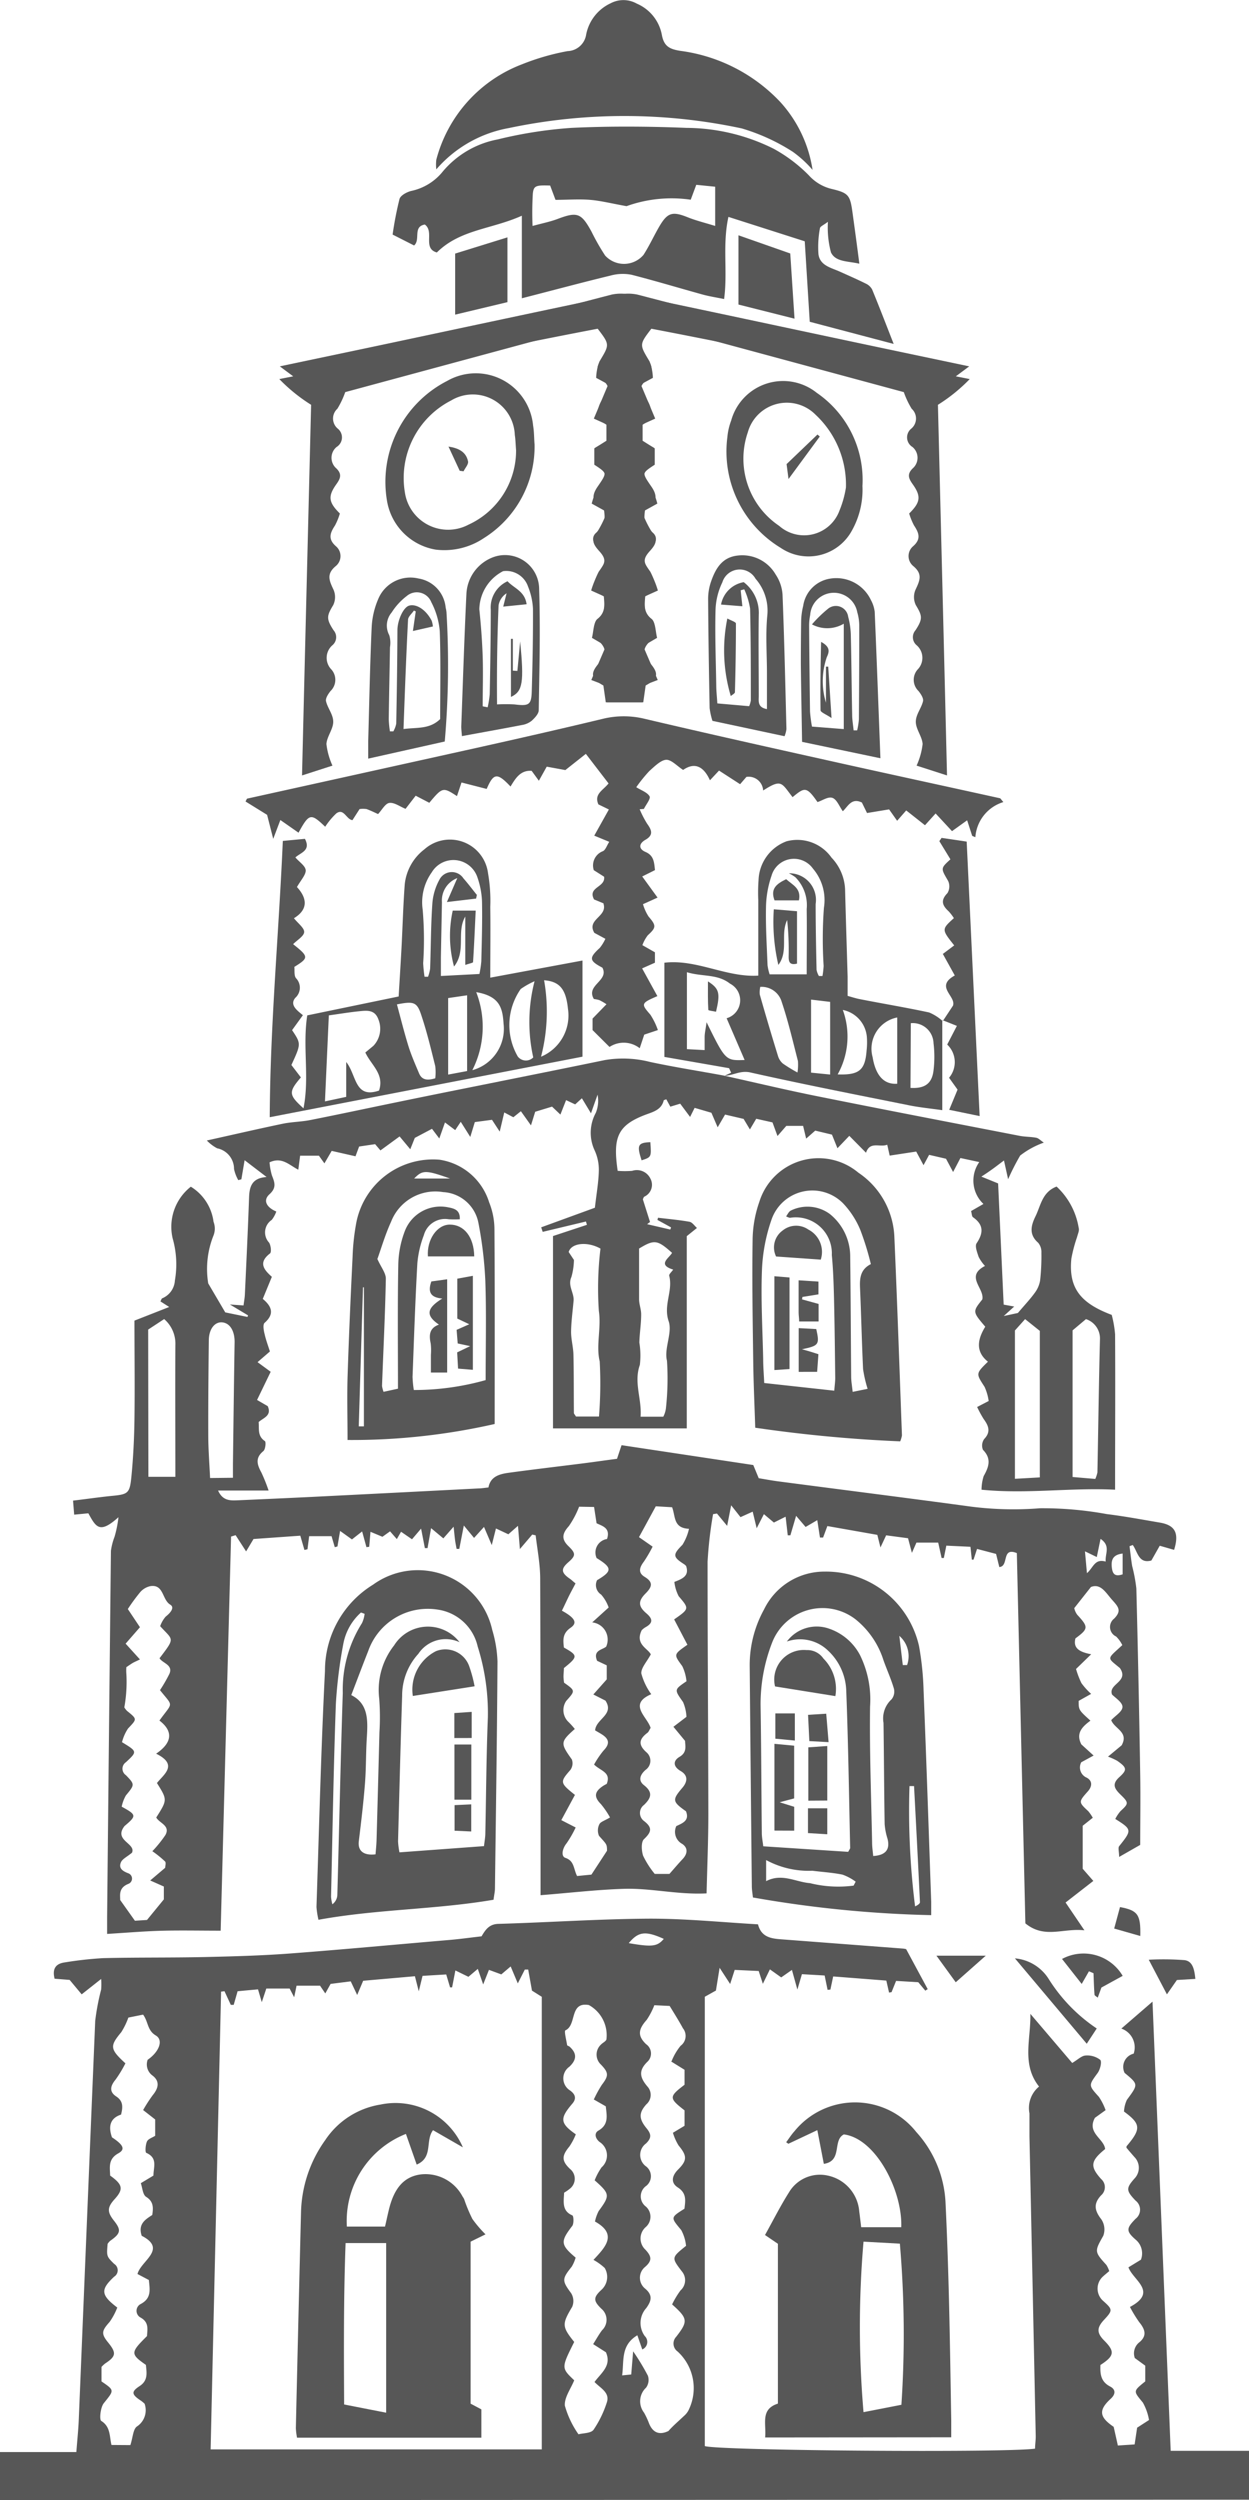
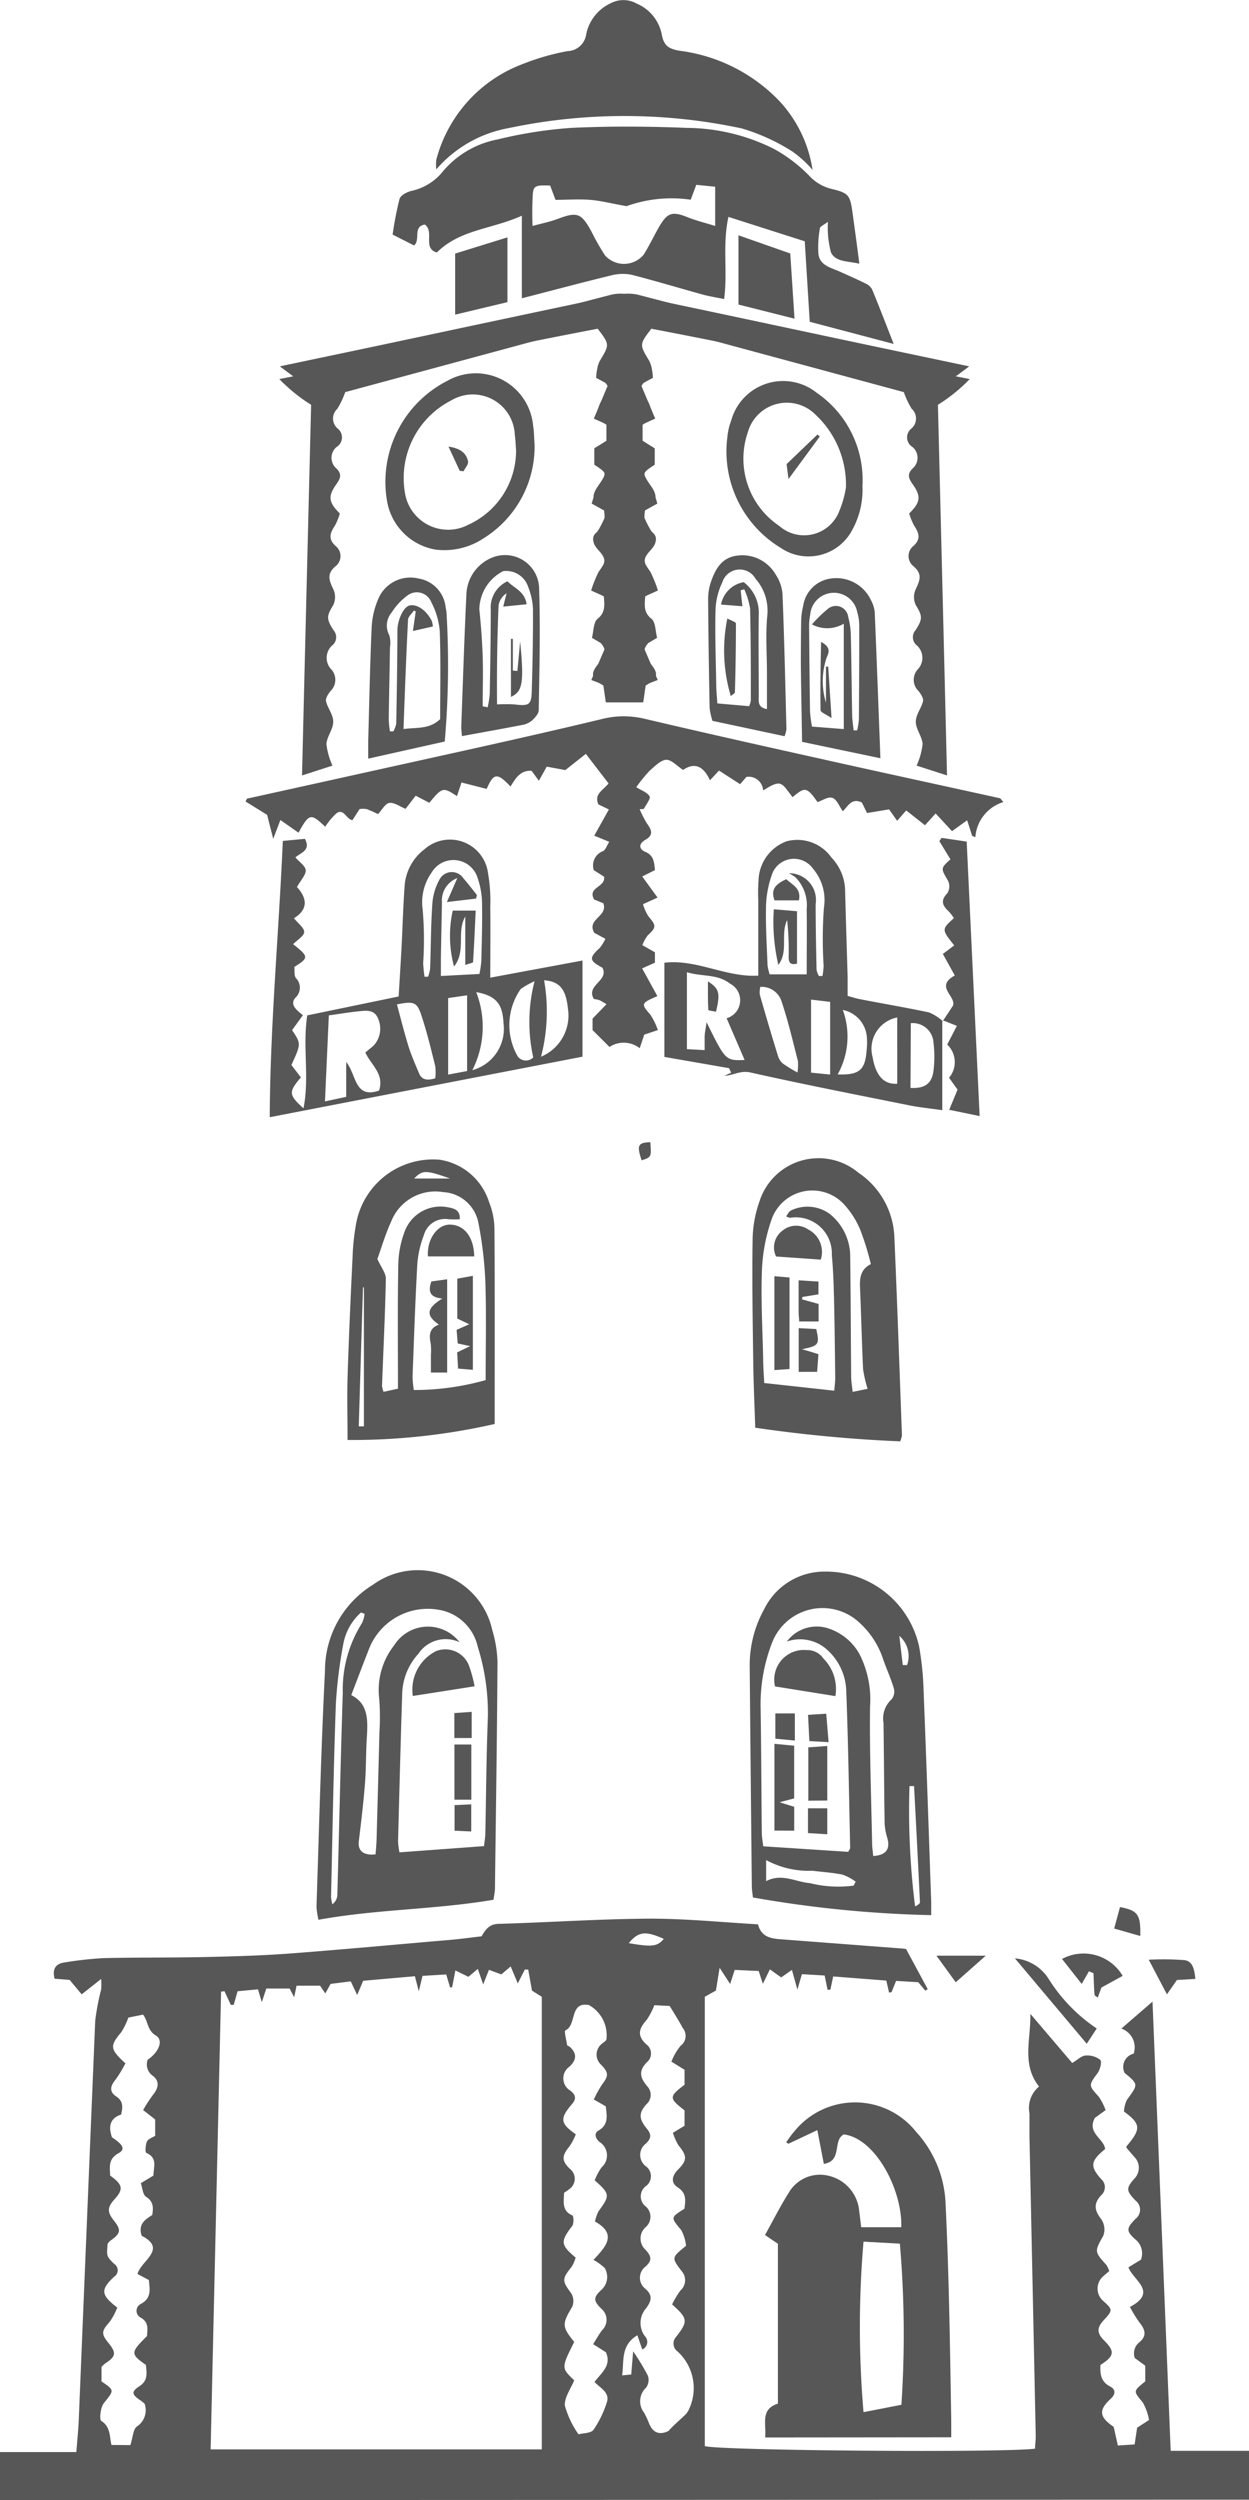
<svg xmlns="http://www.w3.org/2000/svg" width="27.496" height="55.017" viewBox="0 0 27.496 55.017">
  <g id="Sialkot" transform="translate(-201 -612)">
-     <path id="Path_261" data-name="Path 261" d="M38.082,344.623c.679.15,1.355.312,2.036.449,1.49.3,2.983.586,4.476.876.12.023.245.019.365.042.051.01.094.059.166.107a1.869,1.869,0,0,0-.52.284,5.115,5.115,0,0,0-.266.522l-.091-.413c-.1.074-.173.132-.25.187s-.141.1-.248.168l.369.15.122,2.667.232.042-.23.209.311-.067c.158-.186.276-.31.375-.448a.62.62,0,0,0,.115-.272,4.861,4.861,0,0,0,.028-.607A.317.317,0,0,0,45,348.3c-.209-.182-.156-.381-.058-.582.116-.236.146-.532.464-.654a1.588,1.588,0,0,1,.487.911c.018.056-.019.131-.036.2a3.218,3.218,0,0,0-.125.472c-.069.671.224.99.888,1.241a2.437,2.437,0,0,1,.074.428c.007,1.125,0,2.25,0,3.419-.971-.05-1.94.1-2.94,0a1.012,1.012,0,0,1,.047-.3c.113-.2.178-.381-.016-.578a.248.248,0,0,1,.027-.237c.157-.163.091-.3-.013-.443a2.5,2.5,0,0,1-.142-.262l.254-.132a1.127,1.127,0,0,0-.09-.311c-.188-.292-.2-.287.074-.554-.291-.231-.218-.512-.059-.77-.281-.33-.281-.33-.065-.6.053-.245-.387-.506.059-.737a.867.867,0,0,1-.14-.2c-.033-.1-.087-.238-.044-.3.153-.229.155-.407-.08-.572-.028-.02-.026-.08-.042-.136l.272-.156a.707.707,0,0,1-.092-.922l-.415-.089-.161.308-.156-.292-.372-.086-.123.228-.161-.3-.584.089-.054-.24c-.163.066-.38-.085-.467.177l-.368-.372-.261.273-.121-.3-.368-.088-.2.176-.067-.28h-.37l-.194.223-.11-.3-.358-.08-.139.235-.139-.232-.408-.095-.163.28-.138-.32-.369-.108-.1.2-.218-.292-.217.066-.089-.163c-.023.011-.054.015-.057.027-.048.2-.228.25-.378.305-.643.237-.743.508-.635,1.243a2.008,2.008,0,0,0,.319,0,.331.331,0,0,1,.4.168.287.287,0,0,1-.132.4c-.016.009-.022.037-.033.058l.158.5-.064.048.51.118.017-.047-.3-.165.013-.048c.231.028.464.048.693.089.061.011.11.089.164.136l-.224.18v4.231H34.32v-4.233l.747-.247-.022-.073-.952.228-.033-.1,1.182-.431c.036-.314.082-.568.087-.823a1.02,1.02,0,0,0-.1-.455.917.917,0,0,1,.033-.81.7.7,0,0,0,.039-.4l-.145.41-.2-.331-.148.135-.2-.094-.125.318-.184-.175-.371.113-.093.3-.222-.312-.166.133-.2-.106-.1.422-.17-.26-.378.05-.1.327-.21-.333-.122.183-.225-.169-.125.353-.161-.213-.378.2-.1.25-.235-.282-.422.308-.117-.138-.352.052-.08.215-.524-.119-.16.275-.121-.169h-.414l-.04.308c-.2-.1-.357-.289-.633-.162a1.415,1.415,0,0,0,.052.287c.06.153.108.269-.053.415s-.045.3.15.38a.652.652,0,0,1-.1.184.331.331,0,0,0-.06.5c.041.061.056.212.021.239-.262.2-.137.357.041.514l-.2.486c.2.166.262.332.04.527-.042.037-.021.166,0,.246.03.135.08.266.117.384l-.272.235.289.212-.3.62.235.136c.093.211-.092.254-.2.35.014.149-.03.307.137.419.029.019.012.183-.033.22-.187.153-.137.3-.042.475a3.759,3.759,0,0,1,.157.393H26.947c.1.227.267.222.431.215q.81-.035,1.62-.074,1.84-.092,3.679-.187c.067,0,.134-.013.222-.021.043-.24.24-.295.441-.323.547-.075,1.1-.139,1.643-.208.245-.031.489-.067.746-.1l.1-.3,2.9.437.12.29c.141.023.283.05.427.069,1.418.186,2.837.365,4.253.557a7.38,7.38,0,0,0,1.512.035,7.864,7.864,0,0,1,1.473.129c.391.048.779.121,1.167.187.334.057.428.229.312.6l-.316-.091-.184.325c-.283.078-.3-.191-.41-.341l-.071.026c.019.146.034.292.058.437a3.6,3.6,0,0,1,.092.49q.052,2.044.085,4.088c.009.525,0,1.05,0,1.558l-.464.265c0-.109-.028-.2,0-.236.284-.355.286-.367-.085-.6a.864.864,0,0,1,.114-.171c.18-.166.187-.184.007-.359-.128-.125-.209-.229-.034-.388s.177-.209-.047-.363a1.465,1.465,0,0,0-.2-.09l.3-.249c.164-.294-.159-.363-.229-.554.091-.1.237-.182.247-.282s-.135-.192-.228-.28c-.095-.235.381-.28.172-.584-.29-.242-.292-.186.053-.505a.688.688,0,0,0-.137-.19.231.231,0,0,1-.043-.393c.166-.171.1-.253-.04-.408s-.251-.374-.471-.288l-.367.465a.38.38,0,0,0,.066.146c.249.27.249.307-.04.52-.055.214.085.3.347.349l-.334.324a1.979,1.979,0,0,0,.119.311,1.522,1.522,0,0,0,.214.237l-.275.154c0,.2,0,.2.259.435-.169.127-.33.269-.2.522l.27.246-.272.148a.243.243,0,0,0,.119.338c.136.073.121.2.021.308-.2.225-.2.232.014.43a.926.926,0,0,1,.1.145l-.222.176v.946l.234.268-.611.475.415.612c-.47-.054-.877.193-1.3-.153-.062-2.689-.125-5.42-.188-8.148-.346-.14-.166.292-.386.307l-.071-.289-.419-.11-.077.236H43.54l-.03-.283-.531-.025-.055.272h-.049l-.075-.339h-.479l-.1.226-.085-.322-.482-.064-.125.267-.069-.277-1.1-.194-.094.253-.069,0-.059-.383-.257.15-.209-.245-.126.429-.058,0-.047-.41-.258.129-.22-.185-.159.31-.088-.365-.268.121-.206-.261-.088.453-.225-.272-.085.014a8.98,8.98,0,0,0-.121,1.047c0,1.847.014,3.694.017,5.541,0,.573-.024,1.145-.039,1.757-.633.033-1.23-.12-1.83-.1s-1.183.089-1.825.14c0-.166,0-.286,0-.406,0-2.185,0-4.371-.008-6.556,0-.319-.062-.638-.1-.957l-.075-.017-.272.319-.042-.511-.212.186-.273-.128-.092.366-.171-.4-.219.242-.225-.273-.1.514-.059,0c-.012-.065-.026-.13-.035-.2s-.016-.147-.031-.288l-.226.257-.27-.225-.078.439-.059,0-.083-.429-.2.235-.241-.166-.093.162-.149-.171-.168.12-.263-.11-.028.33-.061.008-.095-.346-.224.176-.261-.187-.058.342-.059.016-.071-.242h-.493l-.037.288-.067.015-.091-.314-1.03.073-.163.273-.231-.357-.1.03c-.076,2.885-.152,5.77-.229,8.673-.426,0-.834-.009-1.243,0s-.806.044-1.257.071c0-.138,0-.245,0-.353q.04-4.038.084-8.076a1.373,1.373,0,0,1,.08-.311,2.543,2.543,0,0,0,.086-.43c-.413.372-.494.223-.663-.086l-.312.03-.025-.309c.286-.034.55-.072.814-.1.4-.038.434-.045.472-.441.04-.413.06-.829.066-1.244.01-.731,0-1.463,0-2.176l.765-.3-.193-.123c.017-.031.023-.061.039-.068a.452.452,0,0,0,.279-.391,2.076,2.076,0,0,0-.049-.927,1.122,1.122,0,0,1,.4-1.138,1.065,1.065,0,0,1,.5.772.417.417,0,0,1,0,.3,1.98,1.98,0,0,0-.117,1.056l.375.638.488.1.014-.034-.4-.24.3.021c.01-.082.027-.165.03-.249.033-.709.067-1.417.092-2.126.008-.239.061-.429.386-.451l-.484-.37-.071.42-.068.019a.833.833,0,0,1-.094-.246.462.462,0,0,0-.372-.455.9.9,0,0,1-.227-.172c.592-.131,1.131-.256,1.673-.369.2-.041.4-.041.6-.08.629-.124,1.256-.259,1.884-.388q.761-.157,1.522-.309c1.027-.207,2.054-.411,3.08-.623a2.4,2.4,0,0,1,1,.041c.539.115,1.083.2,1.625.3Zm-.824,13.324a.977.977,0,0,0-.092-.329c-.187-.259-.2-.252.113-.471l-.292-.558c.339-.236.332-.237.1-.51a.889.889,0,0,1-.095-.315c.178-.068.334-.133.258-.351a.31.31,0,0,0-.043-.038c-.255-.162-.251-.213-.037-.428a1.141,1.141,0,0,0,.144-.352c-.349-.014-.294-.271-.372-.474l-.359-.021-.37.679.3.209a3.037,3.037,0,0,1-.192.329c-.095.125-.136.244.017.336.2.121.158.226.02.365-.168.169-.162.284.017.437.141.12.153.211-.018.306a.4.4,0,0,0-.084.066c-.153.311.139.4.2.532-.088.164-.214.294-.209.418a1.392,1.392,0,0,0,.219.458c-.517.222-.088.495-.014.741-.031.051-.043.087-.067.106-.18.135-.219.258-.025.431a.244.244,0,0,1-.017.386c-.116.1-.176.231-.037.338.2.158.161.28,0,.435a.22.22,0,0,0,0,.353c.192.148.165.243,0,.4-.066.061-.056.253-.019.365a1.964,1.964,0,0,0,.256.4h.323c.119-.135.2-.231.283-.319.115-.118.134-.248,0-.341a.3.3,0,0,1-.132-.392c.124-.061.3-.115.213-.327-.3-.212-.307-.25-.078-.518.109-.128.132-.268-.038-.367s-.17-.226-.028-.311c.173-.1.127-.239.124-.353l-.256-.31.287-.219a.936.936,0,0,0-.075-.325c-.194-.276-.2-.27.079-.46m-2.367-3.839a2.032,2.032,0,0,1-.225.426c-.15.166-.169.288-.009.443s.164.207,0,.35-.173.229.034.369c.027.018.049.042.121.1-.051.1-.108.2-.161.31s-.094.2-.139.29c.295.162.346.27.19.377-.181.125-.164.271-.146.434.312.175.312.2,0,.452,0,.059-.009.126-.009.194a1.158,1.158,0,0,0,.013.128c.249.176.249.176.048.4a.36.36,0,0,0,.055.47A1.849,1.849,0,0,1,34.8,359c-.322.286-.319.315-.065.671a.248.248,0,0,1-.032.23c-.231.265-.234.284.1.55l-.3.555.316.162a2.406,2.406,0,0,1-.2.348c-.093.113-.128.286-.027.32.2.068.176.237.258.4l.316-.031.343-.525c0-.148-.009-.14-.176-.328a.3.3,0,0,1,.007-.254c.025-.056.12-.081.235-.151a1.875,1.875,0,0,0-.2-.293c-.152-.153-.149-.266.036-.393.035-.024.074-.043.092-.053.1-.256-.133-.281-.279-.425a2.009,2.009,0,0,1,.206-.305c.14-.144.137-.251-.038-.361-.044-.028-.09-.053-.145-.086.017-.252.431-.347.227-.655l-.266-.135.295-.332V357.6l-.212-.1c-.1-.237.123-.24.2-.313a.38.38,0,0,0-.308-.532l.362-.328a.853.853,0,0,0-.166-.285.246.246,0,0,1-.089-.316c.339-.2.337-.273-.01-.487a.3.3,0,0,1,.229-.419c.081-.243-.1-.284-.23-.347l-.055-.358Zm-9.985,3.012.317.349c-.089.043-.129.059-.165.081s-.09.059-.134.089a.89.89,0,0,0,0,.149,3.165,3.165,0,0,1-.045.736.4.4,0,0,0,.059.077c.23.186.221.177.022.389a.973.973,0,0,0-.132.3c.339.206.338.206.086.441a.172.172,0,0,0,0,.285c.2.206.195.209,0,.445a.83.83,0,0,0-.093.248c.331.181.33.2.063.426-.25.318.256.38.164.587-.108.09-.212.136-.244.212-.053.125.028.189.157.239a.124.124,0,0,1,.006.235c-.221.088-.177.255-.179.355l.324.456.266-.017.371-.453v-.283l-.3-.133.329-.279c0-.031.023-.107,0-.137a2.344,2.344,0,0,0-.282-.228,2.724,2.724,0,0,0,.286-.354c.119-.21-.135-.263-.2-.388.246-.389.246-.389.015-.758.143-.186.482-.4-.018-.646.351-.238.385-.49.073-.729.3-.419.314-.29.012-.669a3.438,3.438,0,0,0,.207-.358c.087-.2-.149-.232-.217-.344.353-.464.3-.389.014-.706a.643.643,0,0,1,.121-.21c.1-.078.208-.2.1-.264-.181-.111-.14-.452-.436-.407a.411.411,0,0,0-.219.126,4.148,4.148,0,0,0-.278.378l.267.4-.312.358m11.3-8.687c0,.364,0,.738,0,1.111,0,.113.048.226.046.338,0,.206-.035.411-.04.617a1.743,1.743,0,0,1,.011.49c-.138.391.046.748.016,1.14h.5a.546.546,0,0,0,.057-.177,6.031,6.031,0,0,0,.024-1.054c-.068-.27.124-.615.037-.87-.122-.357.1-.668.012-1-.009-.033.053-.084.088-.136-.357-.109-.09-.252-.025-.368-.322-.288-.39-.3-.732-.091m-.877,3.693a9.011,9.011,0,0,0,.016-1.215c-.085-.347.038-.729-.019-1.112a7.333,7.333,0,0,1,.036-1.369c-.284-.16-.641-.127-.7.075l.116.175a1.466,1.466,0,0,1-.056.376c-.087.192.064.347.048.524-.02.228-.052.455-.055.683,0,.166.048.333.052.5.01.428.006.856.01,1.283,0,.019.021.037.046.08Zm-9.919,1.326h.594c0-1-.006-1.949,0-2.9a.716.716,0,0,0-.247-.571l-.352.231Zm20.345-3.222v3.226l.5.043a.711.711,0,0,0,.047-.143c.019-.977.031-1.954.056-2.931a.448.448,0,0,0-.308-.443l-.294.247m-.722,3.232V350.24l-.324-.259-.224.25v3.264l.548-.031m-17.763.008c0-.128,0-.216,0-.3.012-.9.022-1.794.037-2.691,0-.238-.1-.409-.268-.428s-.3.146-.3.4c-.008.694-.014,1.388-.012,2.082,0,.309.025.617.04.943Zm18.8,2.1c.143-.123.169-.326.413-.255-.017-.177.116-.344-.113-.5l-.083.4-.26-.126.044.487m.785-.438c-.217.026-.261.141-.235.326.022.158.1.174.235.132Z" transform="translate(178.854 291.047)" fill="#575757" />
    <path id="Path_262" data-name="Path 262" d="M0,636.691v-1.058H1.681c.02-.27.044-.491.053-.712q.18-4.388.362-8.777a5.162,5.162,0,0,1,.131-.69,1.64,1.64,0,0,0,0-.232l-.429.339-.265-.318-.331-.026c-.055-.217.022-.333.229-.36a8.111,8.111,0,0,1,.838-.093c.742-.018,1.484-.008,2.225-.024.63-.014,1.261-.031,1.889-.078,1.179-.089,2.356-.2,3.534-.3.224-.02.447-.051.684-.078.084-.141.164-.268.37-.274,1.114-.032,2.228-.109,3.342-.115.787,0,1.574.079,2.374.125.076.3.315.316.556.333q1.314.1,2.628.2a.339.339,0,0,1,.078.014l.474.879-.053.034-.155-.186-.488-.029-.1.248-.055.009-.06-.264-1.17-.091-.061.289-.062.006-.065-.316-.5-.029-.1.339-.12-.433-.236.165-.249-.177-.155.318-.092-.282-.528-.024-.1.31-.232-.356-.081.5-.245.137v9.887c.28.1,6.584.151,7.27.057,0-.09.017-.186.015-.283q-.068-3.294-.138-6.588c0-.169,0-.338,0-.507a.611.611,0,0,1,.211-.59c-.388-.487-.179-1.042-.191-1.6l.921,1.081c.123-.073.206-.159.293-.164a.466.466,0,0,1,.324.095c.04.038,0,.214-.059.292-.2.273-.2.268.029.522a1.272,1.272,0,0,1,.148.293l-.235.169c-.184.334.2.456.225.687-.321.261-.339.381-.088.66a.237.237,0,0,1,0,.358c-.177.188-.143.339.005.53a.4.4,0,0,1,.042.361c-.191.339-.2.348.068.641a.558.558,0,0,1,.063.136c-.052.045-.1.083-.147.127a.359.359,0,0,0,.015.53c.21.187.211.208.019.414-.164.176-.163.289,0,.455.242.242.229.341-.081.54-.006.186,0,.363.213.473.128.066.123.171.013.271-.27.248-.254.4.066.617l.092.411.369-.024.055-.368.262-.169a1.194,1.194,0,0,0-.135-.383c-.21-.256-.222-.246.052-.467v-.346l-.23-.168a.309.309,0,0,1,.108-.353c.154-.134.128-.267-.009-.434a2.827,2.827,0,0,1-.206-.337c.627-.334.067-.586-.033-.872l.275-.168a.392.392,0,0,0-.1-.427c-.233-.2-.227-.26-.018-.473a.252.252,0,0,0,0-.4c-.214-.224-.215-.274-.007-.505a.339.339,0,0,0-.021-.457c-.057-.066-.115-.131-.171-.2-.006-.007,0-.022,0-.034.323-.381.319-.49-.056-.764a.685.685,0,0,1,.064-.258c.252-.342.257-.338-.051-.593a.3.3,0,0,1,.2-.423.437.437,0,0,0-.271-.552l.686-.593.4,9.885H27.5v1.075ZM10.519,625l-.207.175-.287-.14-.072.372-.045,0-.085-.284-.521.031-.083.34-.085-.332-1.139.1-.132.313-.142-.3-.443.056-.117.21-.116-.171H6.529l-.053.255-.1-.192H5.863l-.1.3-.083-.282-.449.041-.086.3-.064,0-.139-.3-.075.009c-.076,3.351-.153,6.7-.23,10.073h7.29v-9.959l-.216-.136-.083-.464-.074,0-.155.305-.157-.373-.206.175-.272-.1-.127.321-.12-.346m4.266,2.039a1.269,1.269,0,0,1,.2-.343.269.269,0,0,0,.051-.386c-.082-.151-.175-.3-.292-.491l-.337-.016a1.622,1.622,0,0,1-.168.322c-.185.208-.207.349-.014.535a.249.249,0,0,1,.034.383c-.209.2-.169.353-.006.547a.273.273,0,0,1-.021.393c-.168.186-.168.317,0,.524.107.129.121.213-.009.339a.312.312,0,0,0-.012.494.272.272,0,0,1,.021.436.281.281,0,0,0-.01.459.3.3,0,0,1,0,.446.335.335,0,0,0-.013.5c.137.147.158.241-.009.384a.306.306,0,0,0,0,.471c.183.15.139.279.029.432a.489.489,0,0,0-.032.616.179.179,0,0,1-.056.294l-.108-.312c-.37.222-.29.556-.335.883l.2-.02.042-.51a5.052,5.052,0,0,1,.325.537.29.29,0,0,1-.04.263.409.409,0,0,0-.044.551,1.786,1.786,0,0,1,.1.211c.081.224.228.292.436.192.108-.122.229-.223.343-.332a.414.414,0,0,0,.115-.158,1.092,1.092,0,0,0-.254-1.258.216.216,0,0,1-.032-.327c.263-.34.258-.4-.091-.711a1.918,1.918,0,0,1,.185-.308.3.3,0,0,0,.028-.421c-.228-.3-.229-.3.094-.56a.932.932,0,0,0-.105-.345c-.233-.282-.243-.274.07-.472.02-.176.054-.34-.148-.469-.155-.1-.133-.253.009-.394.2-.2.2-.3.01-.528a1.165,1.165,0,0,1-.125-.28l.256-.154v-.339c-.346-.269-.346-.3,0-.564v-.329l-.3-.186M2.87,635.48c.056-.17.059-.352.146-.411a.427.427,0,0,0,.167-.5.786.786,0,0,0-.074-.062c-.212-.139-.228-.2-.035-.326s.153-.3.138-.466c-.343-.239-.341-.273.024-.634.009-.151.047-.3-.138-.406a.168.168,0,0,1,0-.3c.241-.128.2-.317.179-.528l-.25-.132c.072-.291.665-.546.093-.841-.089-.263.088-.364.232-.458.027-.175.023-.3-.136-.4-.074-.048-.081-.2-.116-.3l.278-.167c0-.187.1-.386-.157-.5-.029-.012-.019-.177.015-.251.027-.058.119-.085.18-.125v-.359l-.265-.207a3.212,3.212,0,0,1,.211-.327c.133-.161.155-.307,0-.429A.3.3,0,0,1,3.251,627c.251-.172.353-.431.179-.534-.191-.113-.162-.3-.28-.459l-.324.065a1.6,1.6,0,0,1-.156.321c-.254.306-.254.37.091.686a2.661,2.661,0,0,1-.219.361c-.115.139-.14.265.016.367s.149.234.107.4c-.253.083-.279.274-.2.5.254.168.3.265.137.354-.226.127-.182.307-.177.488.28.2.3.3.091.527-.156.176-.157.275-.009.463.166.209.152.283-.08.445a.331.331,0,0,0-.058.068c-.022.269-.026.273.144.44a.166.166,0,0,1,0,.282c-.3.281-.3.4.069.679a1.431,1.431,0,0,1-.17.318c-.173.193-.188.258-.034.448.189.232.178.307-.063.465a.669.669,0,0,0-.08.075v.32c.294.2.279.192.05.479-.074.093-.1.359-.057.389.209.13.18.34.226.53Zm10.2-7.6a2.607,2.607,0,0,1,.179-.328c.152-.2.154-.264-.019-.445a.3.3,0,0,1,0-.441c.037-.04.1-.065.12-.111a.759.759,0,0,0-.387-.759c-.435-.076-.259.441-.516.557-.031.014.02.212.038.324,0,.014.039.021.055.036.162.146.16.284-.005.44a.313.313,0,0,0,.013.522c.141.1.134.2.044.3-.269.317-.265.422.084.666a1.367,1.367,0,0,1-.141.268c-.171.205-.174.317.015.495a.276.276,0,0,1,0,.43.936.936,0,0,1-.131.091c-.009.2-.053.4.181.5.03.014.035.177,0,.229-.265.344-.264.416.072.7a.791.791,0,0,1-.086.2c-.22.274-.214.309-.01.587a.33.33,0,0,1,.021.295c-.225.379-.23.434.044.774-.286.571-.286.571,0,.844-.075.187-.22.378-.206.558a2.067,2.067,0,0,0,.3.63c.1-.027.274-.02.332-.1a2.356,2.356,0,0,0,.288-.589c.084-.228-.135-.322-.267-.462.146-.2.382-.358.251-.654l-.281-.179c.071-.113.127-.214.195-.305a.317.317,0,0,0-.013-.473c-.181-.175-.181-.249,0-.417a.382.382,0,0,0,.072-.481,1.264,1.264,0,0,0-.247-.178c.255-.275.543-.561.033-.844a.9.9,0,0,1,.081-.23c.252-.344.252-.376-.088-.677a1.39,1.39,0,0,1,.152-.285.35.35,0,0,0-.044-.559c-.108-.089-.112-.2-.028-.248.236-.135.186-.33.165-.536l-.266-.152m.772-3.439c.517.089.629.074.771-.094-.4-.179-.558-.165-.771.094" transform="translate(201 30.326)" fill="#575757" />
    <path id="Path_263" data-name="Path 263" d="M135.021,44.9c-.175-.036-.329-.059-.477-.1-.52-.144-1.037-.3-1.56-.434a1.009,1.009,0,0,0-.463.017c-.632.153-1.259.322-1.954.5V43.066c-.666.3-1.358.3-1.871.809-.32-.09-.047-.456-.265-.615-.27.047-.089.335-.236.461l-.473-.24a7.722,7.722,0,0,1,.152-.784c.023-.078.16-.152.257-.176a1.211,1.211,0,0,0,.7-.433,2.08,2.08,0,0,1,1.2-.7,9.569,9.569,0,0,1,1.628-.255c.843-.04,1.69-.034,2.533,0a4.348,4.348,0,0,1,1.918.459,3.323,3.323,0,0,1,.774.584.983.983,0,0,0,.5.3c.376.089.41.138.462.517.05.363.1.727.151,1.129-.256-.059-.524-.036-.625-.249a2.143,2.143,0,0,1-.067-.673c-.092.072-.171.1-.176.144a2.233,2.233,0,0,0-.032.57c.034.25.276.295.467.381s.384.17.573.264a.3.3,0,0,1,.141.129c.16.387.31.779.475,1.2l-1.848-.488-.11-1.771-1.68-.537c-.135.612-.015,1.2-.094,1.8M130.8,43.292c.217-.059.39-.093.552-.154.435-.164.523-.134.749.279a4.9,4.9,0,0,0,.3.526.563.563,0,0,0,.844-.015c.129-.2.226-.414.344-.618.185-.318.293-.345.634-.208.18.072.37.118.6.189v-.863l-.416-.042-.122.328a2.931,2.931,0,0,0-1.413.142c-.326-.058-.563-.119-.8-.139s-.512,0-.764,0l-.118-.315c-.31-.009-.362,0-.381.177a7.134,7.134,0,0,0-.006.717" transform="translate(81.921 573.681)" fill="#575757" />
    <path id="Path_264" data-name="Path 264" d="M97.8,103.953l.322-.748-.308-.18c.037-.139.031-.337.125-.416.176-.149.153-.306.136-.5l-.278-.125a1.964,1.964,0,0,1,.175-.415c.145-.2.16-.279,0-.456s-.165-.258-.021-.452a2.244,2.244,0,0,0,.192-.405l-.334-.185a1.652,1.652,0,0,1,.144-.372c.2-.286.209-.291-.087-.484v-.358l.267-.169v-.362l-.277-.125.317-.753-.266-.144a1.086,1.086,0,0,1,.073-.361c.222-.371.231-.367-.039-.72-2.159.411-4.311.88-6.471,1.3l0-.08-.527-.392c.84-.177,1.648-.346,2.454-.517,1.664-.353,3.327-.709,4.992-1.057a.975.975,0,0,1,.427-.005c1.1.284,2.2.583,3.3.872q1.552.407,3.108.8c.279.071.565.117.907.187a3.708,3.708,0,0,1-.7.566c.066,2.68.134,5.391.2,8.156l-.67-.216a1.579,1.579,0,0,0,.133-.475c-.01-.165-.149-.325-.15-.488s.124-.3.159-.456c.014-.065-.05-.16-.1-.223a.342.342,0,0,1-.02-.472.367.367,0,0,0-.023-.537.231.231,0,0,1-.023-.328c.166-.254.149-.318.007-.554a.407.407,0,0,1-.009-.332c.093-.2.17-.348-.049-.528a.284.284,0,0,1-.01-.427c.193-.164.137-.3.029-.465a1.408,1.408,0,0,1-.107-.263c.25-.247.267-.378.077-.645-.088-.124-.13-.219,0-.347a.309.309,0,0,0-.005-.472.247.247,0,0,1-.03-.4.29.29,0,0,0,.013-.441,1.884,1.884,0,0,1-.173-.366l-5.551-1.5a2.316,2.316,0,0,0-.191.337.338.338,0,0,0,.062.424.29.29,0,0,1,0,.482c-.125.117-.159.247-.046.343a.563.563,0,0,1,.158.51l-.222.148.029.333.266.152c0,.12,0,.231,0,.342-.274.2-.274.2-.062.508.154.222.116.374-.138.5-.023.183-.047.354.152.5.135.1.1.244-.028.372-.206.2-.186.253-.01.5a1.493,1.493,0,0,1,.139.4l-.266.15c.01.182-.042.349.153.489.085.061.073.257.1.373-.312.256-.327.364-.115.619.183.22.155.33-.13.483l-.056.361h-.805l-.056-.391-.263-.1" transform="translate(116.217 523.011)" fill="#575757" />
    <path id="Path_343" data-name="Path 343" d="M99.263,103.953l-.322-.748.308-.18c-.037-.139-.031-.337-.125-.416-.176-.149-.153-.306-.136-.5l.278-.125a1.964,1.964,0,0,0-.175-.415c-.145-.2-.16-.279,0-.456s.165-.258.021-.452a2.244,2.244,0,0,1-.192-.405l.334-.185a1.652,1.652,0,0,0-.144-.372c-.2-.286-.209-.291.087-.484v-.358l-.267-.169v-.362l.277-.125-.317-.753.266-.144a1.086,1.086,0,0,0-.073-.361c-.222-.371-.231-.367.039-.72,2.159.411,4.311.88,6.471,1.3l0-.08.527-.392c-.84-.177-1.648-.346-2.454-.517-1.664-.353-3.327-.709-4.992-1.057a.975.975,0,0,0-.427-.005c-1.1.284-2.2.583-3.3.872q-1.552.407-3.108.8c-.279.071-.565.117-.907.187a3.708,3.708,0,0,0,.7.566c-.066,2.68-.134,5.391-.2,8.156l.67-.216a1.579,1.579,0,0,1-.133-.475c.01-.165.149-.325.15-.488s-.124-.3-.159-.456c-.014-.065.05-.16.1-.223a.342.342,0,0,0,.02-.472.367.367,0,0,1,.023-.537.231.231,0,0,0,.023-.328c-.166-.254-.149-.318-.007-.554a.407.407,0,0,0,.009-.332c-.093-.2-.17-.348.049-.528a.284.284,0,0,0,.01-.427c-.193-.164-.137-.3-.029-.465a1.408,1.408,0,0,0,.107-.263c-.25-.247-.267-.378-.077-.645.088-.124.13-.219,0-.347a.309.309,0,0,1,.005-.472.247.247,0,0,0,.03-.4.29.29,0,0,1-.013-.441,1.884,1.884,0,0,0,.173-.366l5.551-1.5a2.316,2.316,0,0,1,.191.337.338.338,0,0,1-.062.424.29.29,0,0,0,0,.482c.125.117.159.247.046.343a.563.563,0,0,0-.158.51l.222.148-.029.333-.266.152c0,.12,0,.231,0,.342.274.2.274.2.062.508-.154.222-.116.374.138.5.023.183.047.354-.152.5-.135.1-.1.244.028.372.206.2.186.253.01.5a1.493,1.493,0,0,0-.139.4l.266.15c-.01.182.042.349-.153.489-.085.061-.073.257-.1.373.312.256.327.364.115.619-.183.22-.155.33.13.483l.056.361h.805l.056-.391.263-.1" transform="translate(116.217 523.011)" fill="#575757" />
    <path id="Path_265" data-name="Path 265" d="M87.718,236.98l-.213-.088c-.149-.276.255-.262.221-.5l-.227-.144a.335.335,0,0,1,.2-.418c.06-.028.087-.125.14-.206l-.33-.136.322-.576L87.6,234.8c-.1-.228.1-.306.224-.461l-.5-.651-.451.357-.41-.075-.173.31-.159-.218c-.247-.019-.356.166-.465.345-.293-.31-.373-.3-.525.053l-.554-.142-.1.3c-.307-.2-.319-.2-.609.147l-.3-.156-.223.289c-.125-.05-.248-.145-.357-.13-.09.012-.162.154-.248.245-.072-.032-.161-.077-.253-.11a.544.544,0,0,0-.154,0l-.157.244c-.136-.015-.189-.272-.356-.148a1.6,1.6,0,0,0-.244.293c-.315-.3-.351-.3-.587.131l-.4-.279-.157.415-.135-.529-.475-.294.032-.062q2.515-.555,5.029-1.112c.934-.208,1.868-.42,2.8-.644a1.945,1.945,0,0,1,.931,0c1.36.32,2.723.624,4.086.927,1.241.277,2.484.545,3.726.819.017,0,.03.03.08.085a.872.872,0,0,0-.617.773l-.07-.029-.111-.343-.333.239L95.024,235l-.234.259-.413-.326-.2.228L94,234.91l-.486.08-.113-.231c-.23-.111-.305.085-.42.192-.078-.109-.13-.256-.225-.293s-.219.055-.332.091c-.244-.351-.285-.325-.549-.108-.247-.316-.239-.409-.648-.146a.319.319,0,0,0-.368-.3l-.139.161-.464-.3-.2.214c-.142-.316-.343-.4-.59-.228-.134-.085-.26-.23-.376-.223s-.256.147-.368.247a3.263,3.263,0,0,0-.288.356c.105.067.242.112.293.2.03.052-.079.183-.125.278l-.093.007a2.193,2.193,0,0,0,.166.321c.1.138.142.248-.039.351-.147.084-.154.2,0,.267.186.079.191.226.21.4l-.281.14.338.465-.321.145a1.041,1.041,0,0,0,.122.271c.172.2.173.241-.015.412a.817.817,0,0,0-.12.219l.276.157v.229l-.282.125.336.61c-.364.157-.362.17-.155.408a1.536,1.536,0,0,1,.166.339l-.3.1-.1.3a.57.57,0,0,0-.665-.028l-.373-.371v-.254l.306-.315a1.309,1.309,0,0,0-.157-.091.7.7,0,0,0-.12-.024c-.185-.308.341-.4.187-.69-.291-.153-.3-.213-.057-.435a.949.949,0,0,0,.123-.2l-.243-.131c-.179-.3.3-.357.2-.644" transform="translate(126.573 394.901)" fill="#575757" />
    <path id="Path_266" data-name="Path 266" d="M248.889,691.092c.029-.307-.11-.62.281-.745V686.83l-.284-.193c.181-.325.339-.64.527-.937a.792.792,0,0,1,.841-.374.876.876,0,0,1,.707.794c.015.108.027.217.042.345h.883c.027-.808-.56-1.952-1.264-2.042-.256.13-.023.586-.441.648l-.143-.742-.637.3-.049-.034c.06-.08.114-.166.181-.24a1.719,1.719,0,0,1,2.683.015,2.484,2.484,0,0,1,.643,1.527c.035.719.059,1.438.077,2.158.022.889.035,1.777.05,2.666,0,.111,0,.221,0,.367Zm3-.721a23.341,23.341,0,0,0-.034-3.544l-.8-.044a21.973,21.973,0,0,0,0,3.752l.842-.164" transform="translate(-31.045 -25.454)" fill="#575757" />
    <path id="Path_267" data-name="Path 267" d="M106.839,518.184c-1.273.218-2.568.206-3.854.441a1.825,1.825,0,0,1-.044-.283c.058-1.731.1-3.463.187-5.193a2.22,2.22,0,0,1,1.061-1.9,1.679,1.679,0,0,1,2.622,1,2.73,2.73,0,0,1,.115.694c-.01,1.665-.035,3.329-.056,4.994,0,.066-.016.131-.031.245m-.21-1.179c.013-.112.027-.188.029-.264.018-.855.022-1.711.056-2.565a4.873,4.873,0,0,0-.224-1.562,1.055,1.055,0,0,0-.891-.814,1.389,1.389,0,0,0-1.519.913c-.122.309-.239.62-.373.97.381.19.366.561.342.941-.021.337-.014.676-.041,1.012-.033.422-.084.843-.135,1.263-.025.208.1.319.368.288.008-.1.02-.214.023-.324q.033-1.181.063-2.363a5.334,5.334,0,0,0-.005-.741,1.586,1.586,0,0,1,.328-1.17.878.878,0,0,1,1.441-.07.722.722,0,0,0-.907.255,1.361,1.361,0,0,0-.357.923c-.035,1.068-.062,2.137-.09,3.205a1.638,1.638,0,0,0,.031.241l1.862-.137M104,511.892l-.079-.029a1.228,1.228,0,0,0-.387.68,10.219,10.219,0,0,0-.166,1.329c-.051,1.415-.074,2.832-.106,4.247a.849.849,0,0,0,.029.165.271.271,0,0,0,.109-.2c.041-1.483.072-2.966.12-4.448a2.739,2.739,0,0,1,.422-1.538.656.656,0,0,0,.058-.2" transform="translate(105.026 135.621)" fill="#575757" />
    <path id="Path_268" data-name="Path 268" d="M243.945,518.212c-.009-.09-.024-.167-.024-.244q-.025-2.432-.047-4.863a2.536,2.536,0,0,1,.316-1.23,1.475,1.475,0,0,1,1.332-.833,2.1,2.1,0,0,1,2.08,1.639,6.484,6.484,0,0,1,.1.973c.062,1.552.114,3.1.168,4.658,0,.1,0,.2,0,.29a25.623,25.623,0,0,1-3.93-.39m2.648-.911c.283-.015.38-.147.32-.381a1.424,1.424,0,0,1-.063-.321c-.012-.743-.015-1.485-.025-2.228a.569.569,0,0,1,.177-.518.27.27,0,0,0,.052-.235c-.062-.212-.155-.415-.229-.623a1.879,1.879,0,0,0-.619-.905,1.19,1.19,0,0,0-1.836.522,3.735,3.735,0,0,0-.251,1.385c.015.934.017,1.868.027,2.8,0,.087.018.173.032.29l1.87.122c.024-.048.043-.068.043-.087-.026-1.158-.042-2.317-.087-3.474a1.259,1.259,0,0,0-.4-.867.886.886,0,0,0-.907-.2.819.819,0,0,1,.931-.283,1.212,1.212,0,0,1,.678.578,2.215,2.215,0,0,1,.223,1.136c-.013,1,.026,2,.045,3,0,.088.014.177.024.288m-.432.653.046-.088a1.136,1.136,0,0,0-.288-.154c-.218-.045-.443-.058-.665-.086a1.968,1.968,0,0,1-1.018-.235v.464c.348-.182.651.02.966.044a2.579,2.579,0,0,0,.96.054m1.33-2.19-.1,0a16.859,16.859,0,0,0,.123,2.647c.062-.028.109-.062.107-.094-.04-.853-.085-1.705-.13-2.558m-.247-2.658.094,0a.591.591,0,0,0-.171-.643l.077.647" transform="translate(-26.37 135.542)" fill="#575757" />
    <path id="Path_269" data-name="Path 269" d="M88.039,272.82l.487-.046c.135.26-.091.3-.21.409.083.1.221.185.227.283s-.108.219-.193.369c.2.215.279.477-.066.686.092.116.231.216.225.306s-.154.175-.243.265c.347.276.349.3.027.5.009.077-.01.187.035.247a.3.3,0,0,1-.015.435c-.129.157.043.278.168.381l-.238.329c.2.3.2.3-.015.767l.209.273c-.275.322-.271.384.057.68.136-.684-.024-1.357.083-2.045l2.012-.416c.02-.341.043-.7.062-1.051.025-.472.037-.945.072-1.416a1.112,1.112,0,0,1,.434-.772.845.845,0,0,1,1.4.529,3.523,3.523,0,0,1,.049.739c.007.5,0,1.008,0,1.557l2.03-.377v2.116L87.751,278.9c.01-2.043.2-4.042.288-6.077m4.274,1.174-.019.092-.643.076.229-.527a.527.527,0,0,0-.338.532c-.007.4-.016.81-.023,1.215,0,.131,0,.262,0,.407l.848-.044a2.27,2.27,0,0,0,.042-.28c.01-.439.024-.878.015-1.316a1.8,1.8,0,0,0-.1-.527.556.556,0,0,0-1.006-.114,1.136,1.136,0,0,0-.2.82,7.826,7.826,0,0,1,.011,1.178,2.908,2.908,0,0,0,.03.3l.077,0a.851.851,0,0,0,.046-.18c.017-.472.016-.945.048-1.416a1.275,1.275,0,0,1,.155-.537.306.306,0,0,1,.531-.031c.1.113.195.239.291.359m-2.454,3.474c.062-.051.121-.1.179-.148a.545.545,0,0,0,.11-.585c-.078-.215-.252-.194-.419-.177-.22.022-.438.059-.671.091l-.085,1.893.468-.1v-.767c.232.291.181.813.722.629.123-.363-.174-.562-.3-.835m1.538.564a1.154,1.154,0,0,0,0-.266c-.092-.369-.18-.739-.3-1.1-.1-.315-.166-.333-.544-.26.084.31.161.621.256.927.063.2.149.395.231.59.058.138.167.168.358.109m.7-1.826-.417.061v1.684l.417-.078Zm.2-.071a2.107,2.107,0,0,1-.085,1.719.942.942,0,0,0,.688-1.017c-.021-.355-.086-.611-.6-.7m1.283-.241a1.764,1.764,0,0,0-.306.172,1.383,1.383,0,0,0-.065,1.484.225.225,0,0,0,.341.021,3.582,3.582,0,0,1,.029-1.677m.144,1.661a.983.983,0,0,0,.591-1.055c-.044-.432-.182-.6-.525-.627a3.962,3.962,0,0,1-.067,1.682" transform="translate(119.187 357.685)" fill="#575757" />
    <path id="Path_270" data-name="Path 270" d="M150.17,3.741a2.48,2.48,0,0,0-.436-.4,4.366,4.366,0,0,0-1.125-.515,12.35,12.35,0,0,0-5.131-.007,2.748,2.748,0,0,0-1.593.908.928.928,0,0,1,0-.213,3.084,3.084,0,0,1,1.889-2.1,5.211,5.211,0,0,1,1-.289.428.428,0,0,0,.41-.365.961.961,0,0,1,.539-.688.6.6,0,0,1,.576.008.933.933,0,0,1,.551.685c.046.255.171.315.4.353a3.684,3.684,0,0,1,2.207,1.126,2.846,2.846,0,0,1,.712,1.5" transform="translate(68.72 612)" fill="#575757" />
    <path id="Path_271" data-name="Path 271" d="M217.5,278.09l.156-.071-.046-.1-1.424-.248v-2.073c.711-.083,1.362.328,2.067.284,0-.564,0-1.113,0-1.661a3.658,3.658,0,0,1,.006-.439.945.945,0,0,1,.617-.856.921.921,0,0,1,.989.359,1.076,1.076,0,0,1,.3.735c.016.63.037,1.26.055,1.891,0,.134,0,.269,0,.417.1.028.185.056.271.072.508.1,1.018.184,1.524.293a1.042,1.042,0,0,1,.3.192l-.011-.012v1.97c-.259-.037-.5-.06-.732-.107-1.166-.234-2.334-.463-3.494-.723-.225-.051-.387.074-.583.073Zm1.819-2.236c0-.5.006-.968,0-1.438a.874.874,0,0,0-.25-.7.933.933,0,0,0-.143-.086.586.586,0,0,1,.59.676c0,.483.01.966.02,1.449a.439.439,0,0,0,.052.136l.078,0a1.872,1.872,0,0,0,.026-.223,9.373,9.373,0,0,1,.006-1.278,1.066,1.066,0,0,0-.241-.862.513.513,0,0,0-.912.156,2.235,2.235,0,0,0-.122.69c-.009.426.018.854.034,1.28a1.122,1.122,0,0,0,.046.2Zm-1.368,1.881-.395-.915a.411.411,0,0,0,.075-.761c-.278-.219-.606-.148-.949-.252V277.5l.39.021c0-.112,0-.2,0-.286s.023-.177.043-.327c.417.845.417.845.835.831m1.165.281a1.107,1.107,0,0,0,.011-.259c-.112-.434-.213-.872-.357-1.3a.459.459,0,0,0-.472-.331.545.545,0,0,0-.011.168q.192.676.4,1.349a.354.354,0,0,0,.107.169,3.234,3.234,0,0,0,.327.2m.715.044v-1.6l-.42-.05v1.607l.42.042m1.769.294c.307.017.473-.088.507-.384a2.46,2.46,0,0,0,0-.6.456.456,0,0,0-.5-.44Zm-.292-1.55a.7.7,0,0,0-.542.872c.066.4.245.608.542.586ZM220,278.056c.477.017.606-.093.638-.53a1.564,1.564,0,0,0,.007-.268.663.663,0,0,0-.531-.621,1.709,1.709,0,0,1-.114,1.42" transform="translate(-0.56 357.587)" fill="#575757" />
    <path id="Path_272" data-name="Path 272" d="M248.019,382.954a30.916,30.916,0,0,1-3.192-.3c-.016-.506-.038-.976-.044-1.447-.012-.89-.027-1.78-.014-2.669a2.61,2.61,0,0,1,.149-.857,1.365,1.365,0,0,1,2.179-.64,1.79,1.79,0,0,1,.792,1.392c.064,1.463.114,2.926.168,4.389a.557.557,0,0,1-.038.13m-.647-3.9a6.174,6.174,0,0,0-.231-.749,1.916,1.916,0,0,0-.379-.586.951.951,0,0,0-1.574.351,3.829,3.829,0,0,0-.213,1.117c-.025.651.013,1.305.027,1.958,0,.165.014.329.023.527l1.542.169c.01-.132.022-.208.021-.284-.007-.585-.013-1.171-.027-1.756-.008-.315-.018-.631-.048-.944a.793.793,0,0,0-.923-.82.316.316,0,0,1-.083-.032c.034-.047.056-.1.1-.126a.829.829,0,0,1,.861.073,1.2,1.2,0,0,1,.45.945c.011.878.013,1.755.021,2.633,0,.1.018.194.033.337l.329-.067a2.821,2.821,0,0,1-.1-.434c-.028-.6-.041-1.192-.067-1.788-.009-.212.007-.405.236-.521" transform="translate(-27.201 260.764)" fill="#575757" />
    <path id="Path_273" data-name="Path 273" d="M112.99,383.13c0-.475-.012-.924,0-1.372.028-.888.068-1.776.111-2.663a4.931,4.931,0,0,1,.086-.77,1.721,1.721,0,0,1,1.827-1.364,1.354,1.354,0,0,1,1.093.937,1.609,1.609,0,0,1,.117.592c.01,1.439.005,2.878.005,4.287a14.2,14.2,0,0,1-3.242.352m.656-3.991c.085.191.192.318.19.443-.015.786-.055,1.572-.084,2.358a.608.608,0,0,0,.034.13L114.1,382c0-.926-.01-1.826.007-2.725a2.172,2.172,0,0,1,.146-.749.841.841,0,0,1,.957-.516c.139.026.261.064.251.262a2.377,2.377,0,0,1-.243,0,.483.483,0,0,0-.548.35,2.263,2.263,0,0,0-.143.617c-.047.831-.074,1.664-.106,2.5a2.333,2.333,0,0,0,.028.29,5.794,5.794,0,0,0,1.581-.218c0-.747.018-1.467-.007-2.186a8.71,8.71,0,0,0-.151-1.268.835.835,0,0,0-.778-.683,1.045,1.045,0,0,0-1.145.651c-.13.284-.218.587-.3.816m-.412,3.688.113,0v-3.06h-.02l-.093,3.057m2.008-5.451c-.538-.192-.608-.186-.788,0Z" transform="translate(95.661 260.559)" fill="#575757" />
    <path id="Path_274" data-name="Path 274" d="M128.58,122.994a2.376,2.376,0,0,1-1.115,2.072,1.561,1.561,0,0,1-1.061.254,1.306,1.306,0,0,1-1.066-1.038,2.494,2.494,0,0,1,1.319-2.675,1.267,1.267,0,0,1,1.891.984c.023.132.021.268.031.4m-.406.142c-.011-.136-.012-.238-.028-.337a.925.925,0,0,0-1.4-.759,1.916,1.916,0,0,0-1.02,2.022.961.961,0,0,0,1.4.712,1.793,1.793,0,0,0,1.048-1.638" transform="translate(84.188 498.775)" fill="#575757" />
    <path id="Path_275" data-name="Path 275" d="M239.435,126.342a1.841,1.841,0,0,1-.266,1.029,1.088,1.088,0,0,1-1.533.324,2.48,2.48,0,0,1-1.175-2.441,1.364,1.364,0,0,1,.083-.36,1.186,1.186,0,0,1,1.884-.612,2.326,2.326,0,0,1,1.006,2.06m-.363.022a2.109,2.109,0,0,0-.669-1.6.891.891,0,0,0-1.492.39,1.781,1.781,0,0,0,.691,2.056.829.829,0,0,0,1.327-.335,2.236,2.236,0,0,0,.143-.51" transform="translate(-19.448 496.362)" fill="#575757" />
    <path id="Path_276" data-name="Path 276" d="M121.448,191.536l-1.686.377c0-.169,0-.279,0-.388.023-.833.039-1.666.076-2.5a1.781,1.781,0,0,1,.142-.618.766.766,0,0,1,.887-.458.714.714,0,0,1,.6.642.676.676,0,0,1,.018.1,19.514,19.514,0,0,1-.038,2.845m-.642-2.863-.036-.019c-.045.067-.126.133-.13.2-.041.793-.07,1.586-.1,2.408.307-.04.571.008.807-.219,0-.633.015-1.285-.009-1.936a1.671,1.671,0,0,0-.187-.638.342.342,0,0,0-.54-.134,1.388,1.388,0,0,0-.331.361.446.446,0,0,0-.054.5.584.584,0,0,1,.016.266c-.008.529-.02,1.057-.027,1.585a2.337,2.337,0,0,0,.026.266l.075,0a.553.553,0,0,0,.064-.17c.013-.685.023-1.37.026-2.055,0-.216.129-.509.262-.543.165-.042.373.1.493.335a.6.6,0,0,1,.026.125l-.44.1.063-.436" transform="translate(89.344 436.781)" fill="#575757" />
    <path id="Path_277" data-name="Path 277" d="M262.263,192.012l-1.725-.361c-.009-.593-.021-1.153-.027-1.714q0-.473.007-.946a1.514,1.514,0,0,1,.045-.333.709.709,0,0,1,.6-.6.842.842,0,0,1,.891.473.718.718,0,0,1,.083.255c.045,1.054.083,2.108.126,3.226m-.593-.614h.081a1.607,1.607,0,0,0,.038-.241q.008-1.03.008-2.059a1.057,1.057,0,0,0-.044-.3.523.523,0,0,0-1.036.06,1.22,1.22,0,0,0-.024.233q.007.945.02,1.891a3.176,3.176,0,0,0,.043.333l.7.055v-2.319a.714.714,0,0,1-.7.015,2.776,2.776,0,0,1,.356-.346.273.273,0,0,1,.441.177,1.731,1.731,0,0,1,.059.432c.014.574.017,1.149.029,1.723,0,.116.021.231.032.347" transform="translate(-41.881 436.674)" fill="#575757" />
    <path id="Path_278" data-name="Path 278" d="M232.045,184.613l-1.588-.338a1.545,1.545,0,0,1-.062-.281c-.015-.8-.028-1.595-.033-2.392a1.176,1.176,0,0,1,.067-.4c.1-.284.244-.532.595-.566a.848.848,0,0,1,.825.419.9.9,0,0,1,.151.439c.039.987.061,1.976.086,2.964a.643.643,0,0,1-.04.151m-1.4-2.892a.613.613,0,0,1,.5-.494.849.849,0,0,1,.331.717c-.009.6,0,1.192,0,1.788,0,.111-.032.251.18.288,0-.275,0-.529,0-.784,0-.426-.033-.856.008-1.278a1.063,1.063,0,0,0-.259-.806.4.4,0,0,0-.731.079,1.5,1.5,0,0,0-.15.611c-.014.55.007,1.1.016,1.653,0,.121.014.241.024.4l.7.061a.558.558,0,0,0,.037-.124c0-.675,0-1.349-.016-2.024a1.646,1.646,0,0,0-.129-.424l-.078.022.037.351-.467-.037" transform="translate(-13.773 443.588)" fill="#575757" />
    <path id="Path_279" data-name="Path 279" d="M150.079,184.64c-.007-.1-.017-.168-.014-.234.036-.965.066-1.931.113-2.9a.907.907,0,0,1,.607-.812.751.751,0,0,1,.994.71c.029.887.005,1.775-.009,2.663,0,.079-.087.17-.154.232a.453.453,0,0,1-.214.094c-.428.083-.858.159-1.323.245m.466-.654.1.02a2.046,2.046,0,0,0,.046-.291c.012-.619.022-1.237.023-1.856a.633.633,0,0,1,.369-.627c.146.158.38.216.42.506l-.515.052.074-.293a.391.391,0,0,0-.176.265c-.031.724-.04,1.448-.034,2.18a3.58,3.58,0,0,1,.384,0c.317.039.371.012.38-.282.018-.607.03-1.214.027-1.822a1.492,1.492,0,0,0-.109-.49.506.506,0,0,0-.549-.338.964.964,0,0,0-.523.839c.036.343.062.688.074,1.033.012.367,0,.735,0,1.1" transform="translate(61.09 443.561)" fill="#575757" />
    <path id="Path_280" data-name="Path 280" d="M305.67,276.635l.224-.339c.071-.21-.407-.418.039-.663l-.263-.474.25-.188c-.279-.352-.279-.352-.007-.6a1.032,1.032,0,0,0-.115-.15c-.138-.126-.185-.239-.027-.4a.285.285,0,0,0,.016-.267c-.162-.28-.172-.275.05-.477l-.244-.4.049-.072.553.082.285,6.04-.67-.138.184-.444-.187-.261a.533.533,0,0,0-.041-.731l.213-.411-.32-.127.011.012" transform="translate(-83.914 357.833)" fill="#575757" />
    <path id="Path_281" data-name="Path 281" d="M240.239,76.516l1.14.4.094,1.435-1.234-.311Z" transform="translate(-22.982 540.662)" fill="#575757" />
    <path id="Path_282" data-name="Path 282" d="M148.075,77.539l1.151-.357v1.426l-1.151.275Z" transform="translate(62.945 540.041)" fill="#575757" />
    <path id="Path_283" data-name="Path 283" d="M330.18,636.8a.977.977,0,0,1,.746.458,3.637,3.637,0,0,0,1.055,1.085l-.22.336L330.18,636.8" transform="translate(-106.837 18.295)" fill="#575757" />
    <path id="Path_284" data-name="Path 284" d="M346.873,635.971l-.47.258-.081.223c-.029-.026-.07-.045-.071-.067-.012-.156-.016-.314-.022-.471l-.1-.043-.16.279-.433-.55a1,1,0,0,1,1.334.37" transform="translate(-121.156 19.508)" fill="#575757" />
    <path id="Path_285" data-name="Path 285" d="M374.7,637.592l-.408.024-.22.316-.4-.762a6.082,6.082,0,0,1,.789.009c.177.024.216.2.237.412" transform="translate(-147.383 17.955)" fill="#575757" />
    <path id="Path_286" data-name="Path 286" d="M304.636,635.957h1.086l-.661.585-.425-.585" transform="translate(-83.021 19.079)" fill="#575757" />
    <path id="Path_287" data-name="Path 287" d="M363.038,620.788l-.575-.164.128-.473c.391.074.458.162.447.637" transform="translate(-136.935 33.815)" fill="#575757" />
    <path id="Path_288" data-name="Path 288" d="M208.084,371.41c.024.329.024.329-.193.4-.108-.333-.084-.389.193-.4" transform="translate(7.233 265.724)" fill="#575757" />
-     <path id="Path_289" data-name="Path 289" d="M99.911,684.94l-.654-.376c-.177.233.01.6-.36.757l-.237-.675a2.061,2.061,0,0,0-1.3,2.039H98.2c.031-.13.061-.281.1-.43.1-.37.288-.676.707-.72a.923.923,0,0,1,.9.489.363.363,0,0,1,.035.058,3.352,3.352,0,0,0,.181.435,2.556,2.556,0,0,0,.289.339l-.328.161v3.565l.237.126v.623H96.263a1.5,1.5,0,0,1-.026-.21q.054-2.381.114-4.762a2.836,2.836,0,0,1,.533-1.577A1.8,1.8,0,0,1,98.1,684a1.615,1.615,0,0,1,1.812.937M97.3,690.6l.925.181v-3.733h-.893c-.045,1.213-.038,2.4-.032,3.552" transform="translate(111.276 -25.688)" fill="#575757" />
    <path id="Path_290" data-name="Path 290" d="M134.231,537.438a.949.949,0,0,1,.509-.986.558.558,0,0,1,.738.348,2.979,2.979,0,0,1,.113.425l-1.36.213" transform="translate(75.857 111.883)" fill="#575757" />
    <rect id="Rectangle_773" data-name="Rectangle 773" width="0.372" height="1.214" transform="translate(211.004 650.389)" fill="#575757" />
    <path id="Path_291" data-name="Path 291" d="M147.811,557.27v-.55l.382-.026v.575Z" transform="translate(63.191 92.977)" fill="#575757" />
    <path id="Path_292" data-name="Path 292" d="M148.242,587.345l-.367-.017v-.563l.367-.017Z" transform="translate(63.132 64.958)" fill="#575757" />
    <path id="Path_293" data-name="Path 293" d="M253.388,537.576l-1.328-.213a.652.652,0,0,1,.693-.8.429.429,0,0,1,.372.186.947.947,0,0,1,.263.828" transform="translate(-33.998 111.748)" fill="#575757" />
    <path id="Path_294" data-name="Path 294" d="M252,568.983v-1.909l.434.041v1.16l-.32.085.321.1v.525Z" transform="translate(-33.951 83.3)" fill="#575757" />
    <path id="Path_295" data-name="Path 295" d="M262.958,568.968v-1.174l.417-.029v1.2Z" transform="translate(-44.163 82.657)" fill="#575757" />
    <path id="Path_296" data-name="Path 296" d="M252.662,557.786l-.429-.041v-.556h.429Z" transform="translate(-34.164 92.516)" fill="#575757" />
    <path id="Path_297" data-name="Path 297" d="M262.842,588.589v-.545h.425v.571l-.425-.026" transform="translate(-44.055 63.749)" fill="#575757" />
    <path id="Path_298" data-name="Path 298" d="M263.33,557.914l-.42-.023-.028-.578.4-.025.052.625" transform="translate(-44.093 92.423)" fill="#575757" />
    <path id="Path_299" data-name="Path 299" d="M146.506,296.113h.505c-.018.387-.034.761-.058,1.134,0,.016-.073.028-.171.062v-1.065c-.2.342.026.756-.248,1.1a2.594,2.594,0,0,1-.028-1.232" transform="translate(64.461 335.925)" fill="#575757" />
    <path id="Path_300" data-name="Path 300" d="M251.665,295.676l.516.043v1.153c-.174.043-.185-.055-.184-.164a6.282,6.282,0,0,0-.033-.794c-.153.315.035.684-.194.987a4.179,4.179,0,0,1-.1-1.225" transform="translate(-33.635 336.333)" fill="#575757" />
    <path id="Path_301" data-name="Path 301" d="M251.826,285.9c.141.128.336.2.281.466h-.537c-.1-.261.053-.368.256-.466" transform="translate(-33.519 345.447)" fill="#575757" />
    <path id="Path_302" data-name="Path 302" d="M230.471,319.807c-.059-.014-.169-.024-.17-.041-.012-.2-.008-.406-.008-.627.251.16.275.256.178.668" transform="translate(-13.708 314.457)" fill="#575757" />
    <path id="Path_303" data-name="Path 303" d="M252.256,417.048l-.333.022v-2.065l.333.028Z" transform="translate(-33.875 225.079)" fill="#575757" />
    <path id="Path_304" data-name="Path 304" d="M252.931,399.347l-.983-.069a.458.458,0,0,1,.146-.573.47.47,0,0,1,.564-.02.553.553,0,0,1,.274.661" transform="translate(-33.863 240.372)" fill="#575757" />
    <path id="Path_305" data-name="Path 305" d="M259.9,432.9v-.963l.387.021c.075.343.06.366-.315.444l.185.053.177.056-.028.388Z" transform="translate(-41.317 209.289)" fill="#575757" />
    <path id="Path_306" data-name="Path 306" d="M260.236,416.879v.388h-.428c0-.069-.012-.134-.012-.2,0-.221,0-.443,0-.706l.437.028v.281l-.353.057-.008.054.364.1" transform="translate(-41.215 223.813)" fill="#575757" />
    <path id="Path_307" data-name="Path 307" d="M139.781,416.054l.348-.048v2.053h-.358c0-.135,0-.264,0-.392a1.242,1.242,0,0,0-.005-.251c-.039-.181-.03-.336.182-.412-.292-.2-.28-.355.074-.574-.23-.02-.334-.117-.241-.375" transform="translate(70.715 224.145)" fill="#575757" />
    <path id="Path_308" data-name="Path 308" d="M148.838,416.422l-.276-.059-.024-.3.278-.123-.263-.125v-.878l.343-.063v2.069l-.326-.027-.02-.357.287-.138" transform="translate(62.514 225.201)" fill="#575757" />
    <path id="Path_309" data-name="Path 309" d="M140.193,398.864h-1.021c-.027-.367.2-.7.482-.7.312,0,.531.269.538.7" transform="translate(71.248 240.784)" fill="#575757" />
    <path id="Path_310" data-name="Path 310" d="M146.139,145.746l-.247-.533c.222.034.388.116.431.327.013.063-.064.145-.1.218l-.083-.012" transform="translate(64.981 476.614)" fill="#575757" />
    <path id="Path_311" data-name="Path 311" d="M256.623,141.3l-.689.936-.043-.328.68-.651.051.044" transform="translate(-37.575 480.305)" fill="#575757" />
    <path id="Path_312" data-name="Path 312" d="M267.04,210.05v-.793h.05l.073,1.131c-.122-.083-.241-.126-.242-.171-.007-.485,0-.97.012-1.505.214.115.177.226.125.338a1.624,1.624,0,0,0-.018,1" transform="translate(-47.857 417.413)" fill="#575757" />
    <path id="Path_313" data-name="Path 313" d="M235.879,202.827a3.508,3.508,0,0,1-.076-1.708c.078.044.189.077.189.111,0,.5-.008,1.006-.022,1.51,0,.029-.058.057-.092.087" transform="translate(-18.791 424.491)" fill="#575757" />
    <path id="Path_314" data-name="Path 314" d="M166.211,208.982v-1.274l.042,0v.7l.1.006.061-.65c.087.9.059,1.1-.2,1.221" transform="translate(46.037 418.35)" fill="#575757" />
  </g>
</svg>